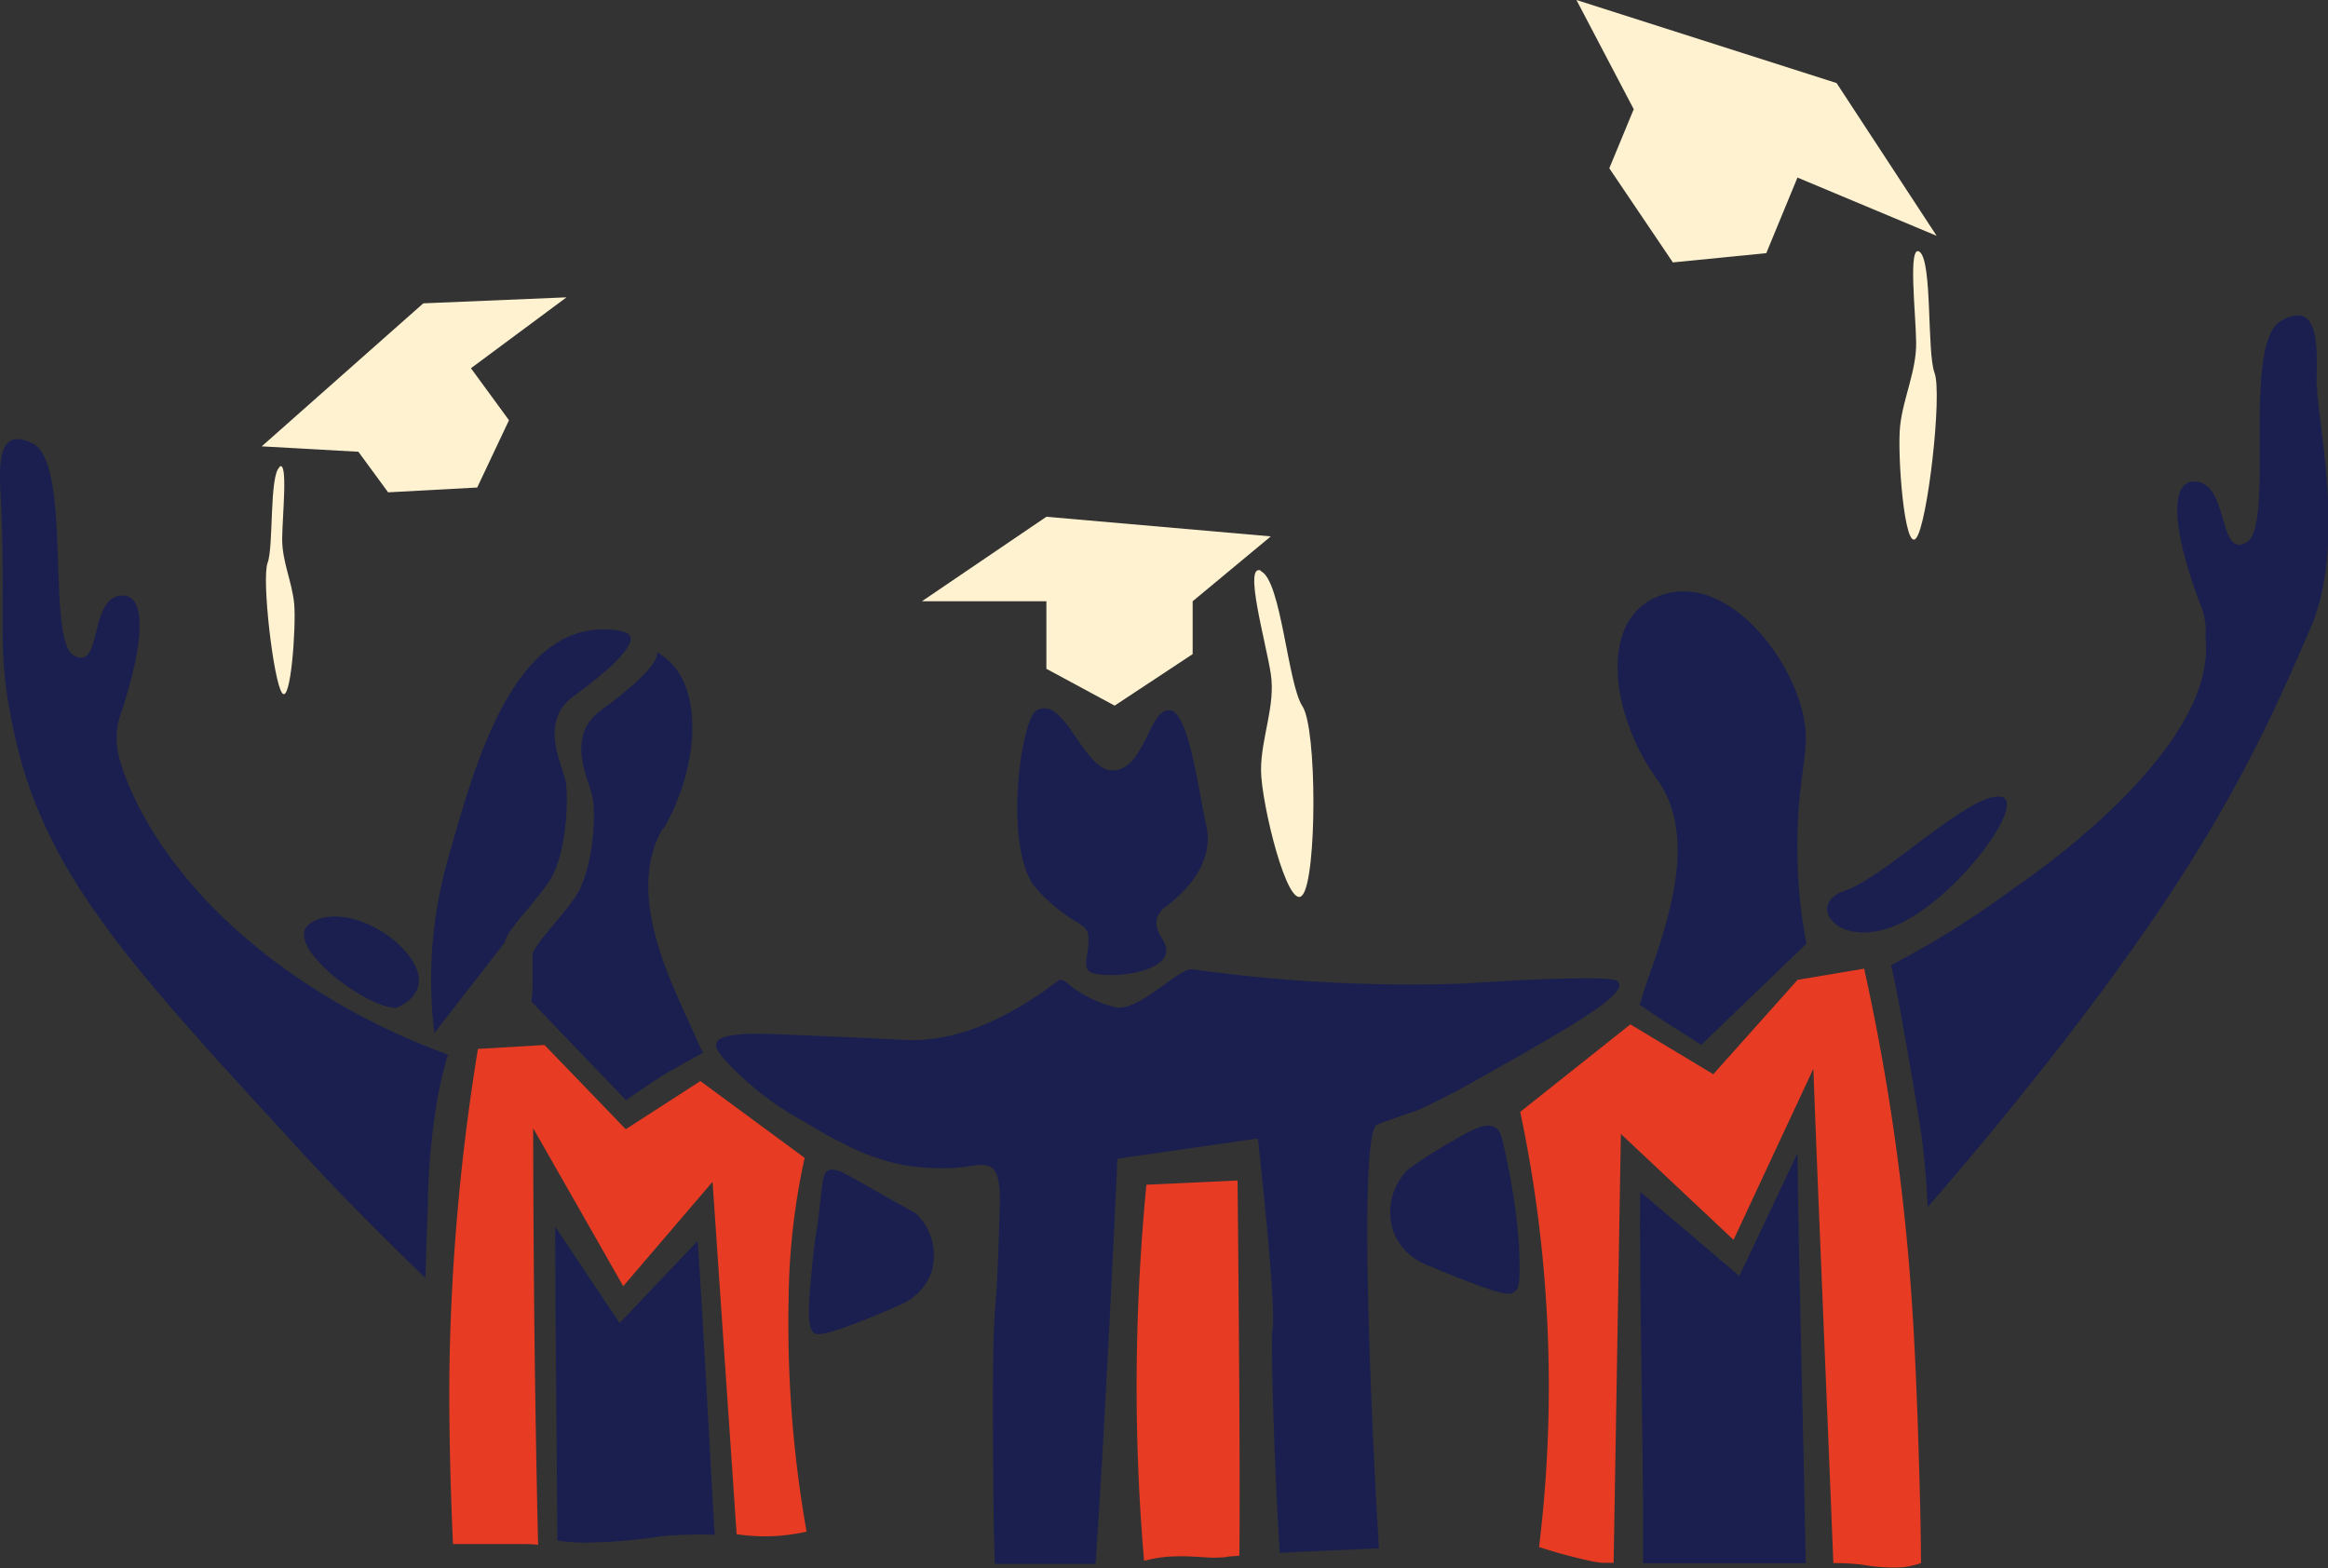
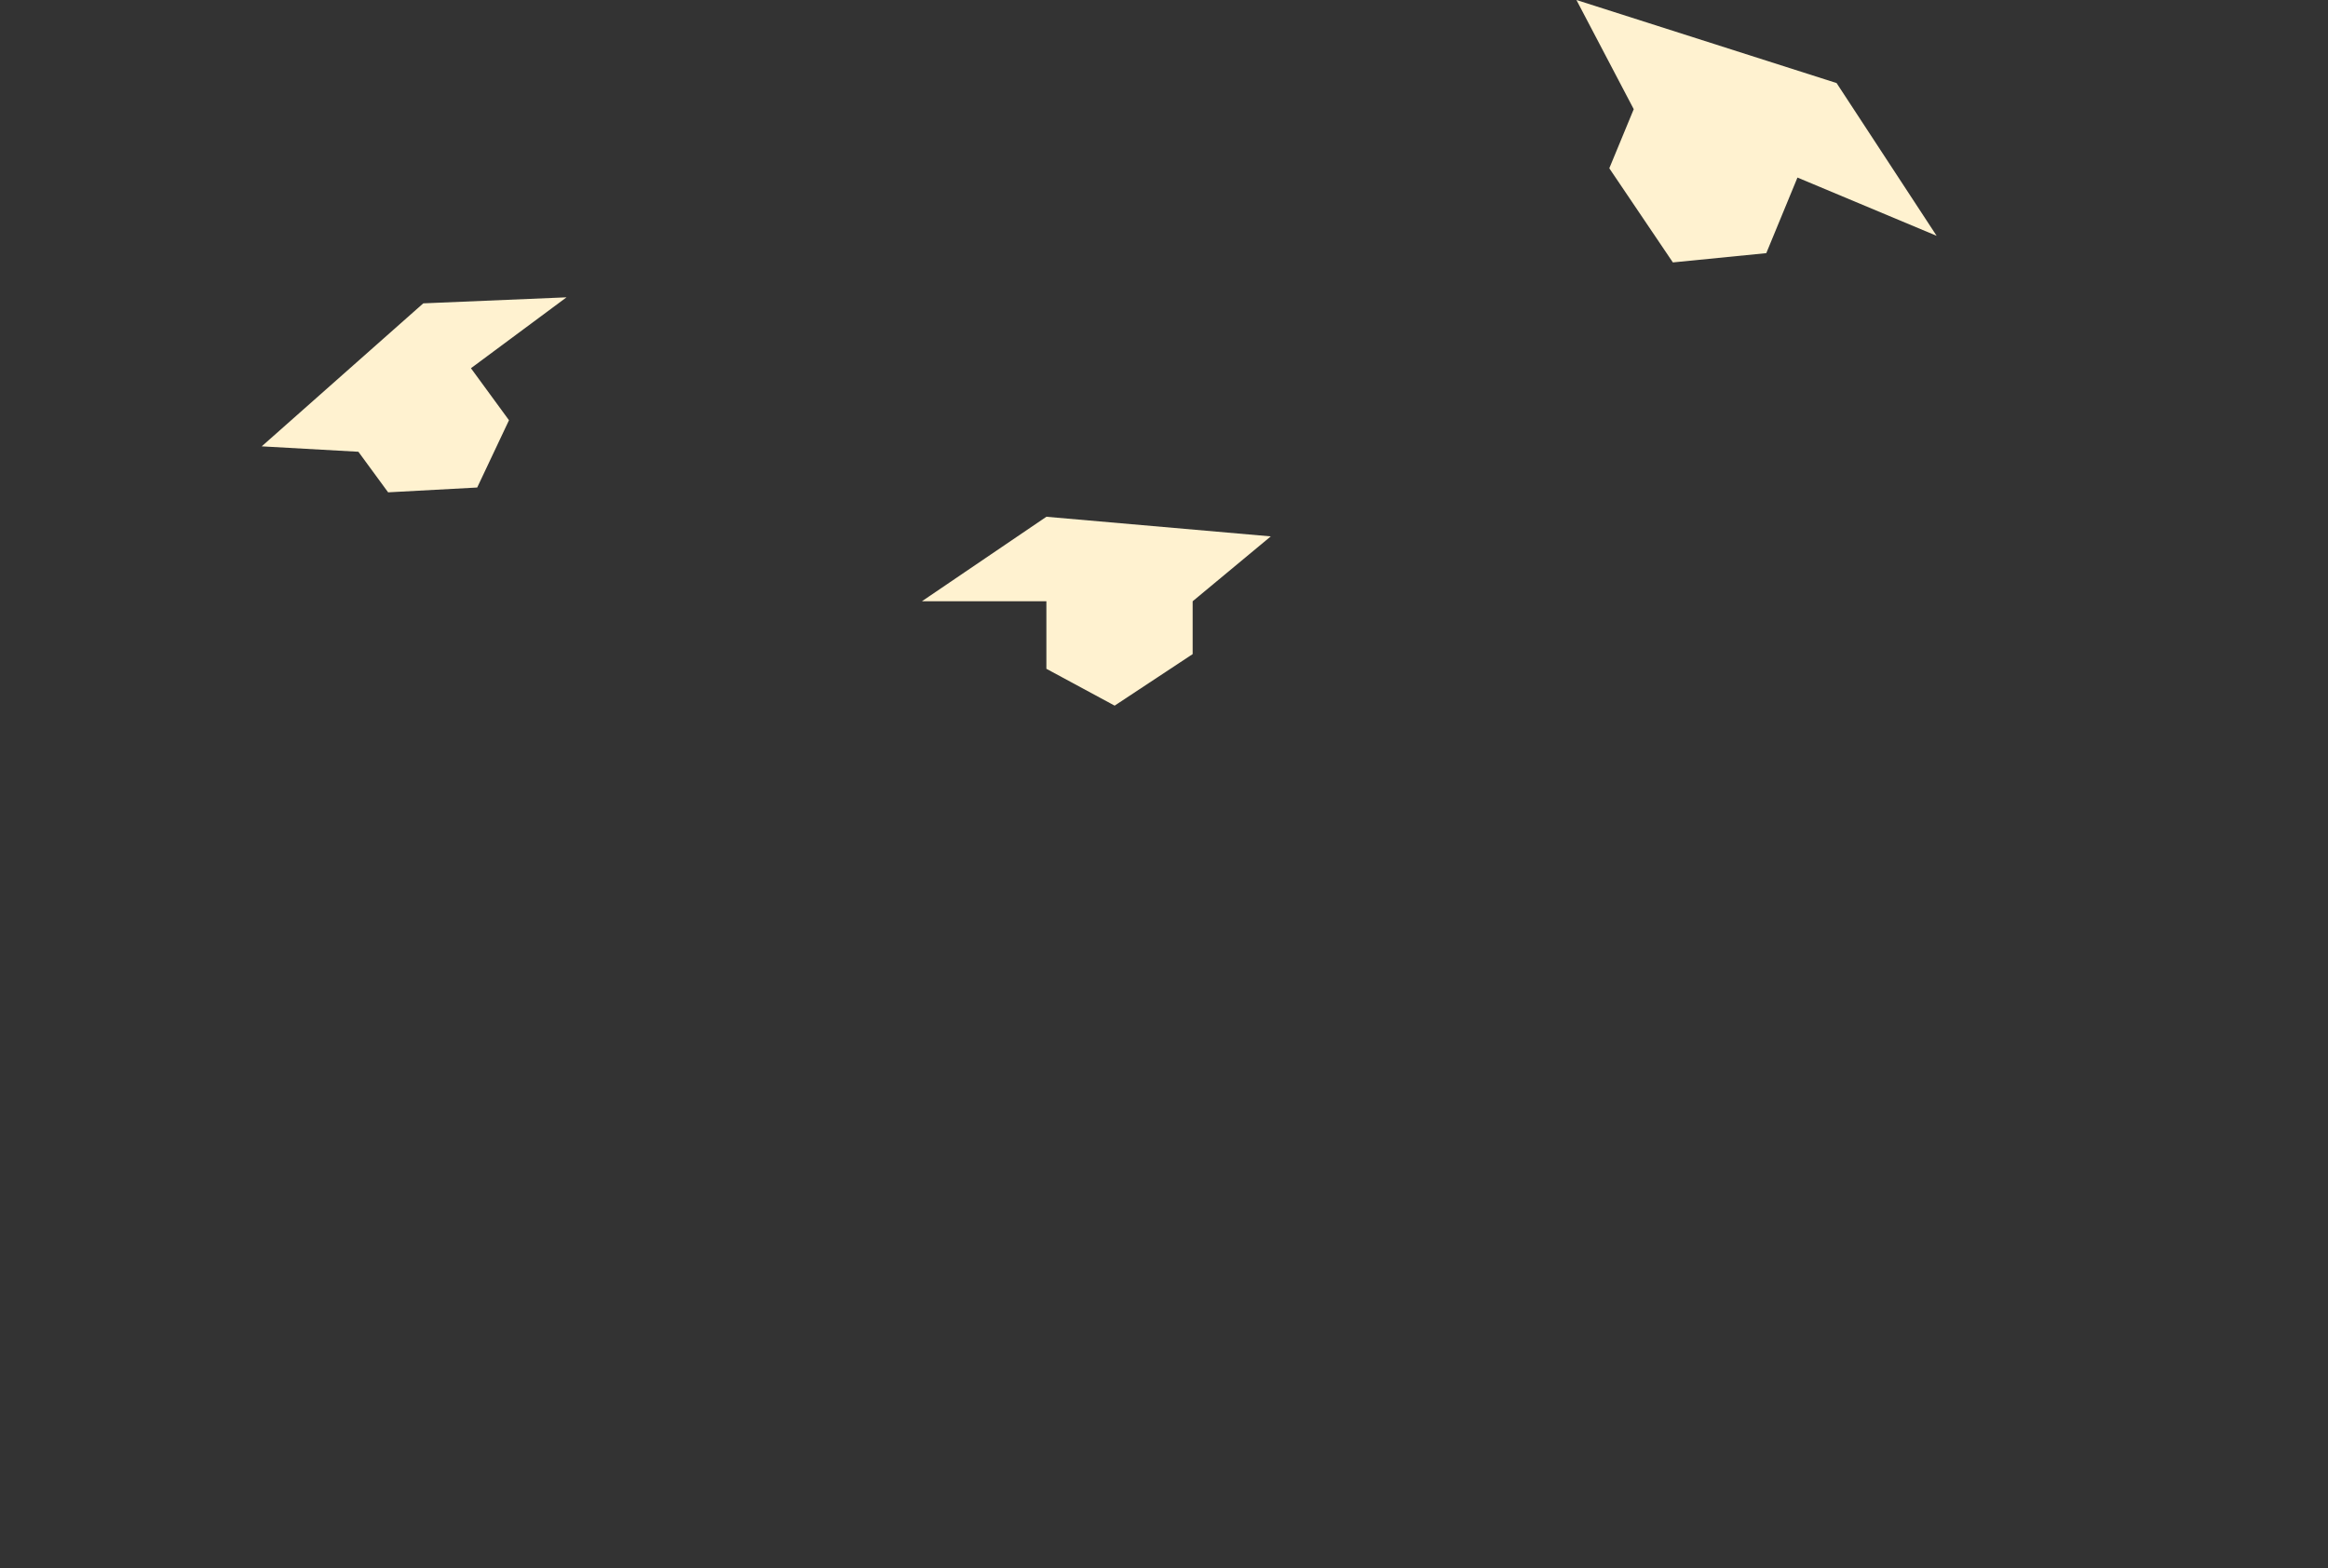
<svg xmlns="http://www.w3.org/2000/svg" viewBox="0 0 193.38 130.27">
  <rect x="0" y="0" width="193.38" height="130.27" fill="#333333" stroke="none" />
  <defs>
    <style>.cls-1{fill:none;}.cls-2{clip-path:url(#clip-path);}.cls-3{fill:#1a1f4f;}.cls-4{fill:#e73b23;}.cls-5{fill:#fff2d0;}</style>
    <clipPath id="clip-path" transform="translate(0)">
-       <rect class="cls-1" width="193.38" height="130.26" />
-     </clipPath>
+       </clipPath>
  </defs>
  <title>goals_3</title>
  <g id="Layer_2" data-name="Layer 2">
    <g id="Layer_1-2" data-name="Layer 1">
      <g class="cls-2">
        <path class="cls-3" d="M32.88,83.73c-2.52,0-9.55-5.31-7.13-7s7,.5,8.59,3.22-1.46,3.8-1.46,3.8" transform="translate(0)" />
-         <path class="cls-3" d="M153.23,74c3.33-1.12,10-7.83,12.78-7.83s-3.33,8.39-8.33,10.62-7.78-1.67-4.45-2.79" transform="translate(0)" />
        <path class="cls-3" d="M51.67,52.46c2.16.4-1,3.18-4,5.36S46.77,63.56,47,65s.08,6.23-1.52,8.43-3.34,3.81-3.57,4.89l-5.83,7.5a36.72,36.72,0,0,1,1.13-14.46c2.21-7.72,5.53-20.58,14.45-18.93" transform="translate(0)" />
        <path class="cls-4" d="M127.78,128.5c.56.18,1.14.36,1.74.53.82.23,1.62.43,2.39.6a7.9,7.9,0,0,0,1.23.2c.32,0,.62,0,.9,0l.6-35.63L144,103l6.63-14.21c.4,10.79,1.15,28.14,1.66,41.06,1,0,1.82.07,2.37.13a14.45,14.45,0,0,0,3.41.22,7,7,0,0,0,1.5-.35c0-2.85-.11-6.75-.26-11.39-.13-3.73-.29-7.18-.46-9.75a185.45,185.45,0,0,0-4-28.24l-5.53.93-7,7.84-6.89-4.14-9.15,7.27a109.08,109.08,0,0,1,1.91,12.66,110.54,110.54,0,0,1-.34,23.45" transform="translate(0)" />
        <path class="cls-3" d="M134.47,81.65c-.1-.28-.51-.45-5.07-.34-4.11.11-7.1.39-8.86.43-2.93.08-6.05.06-9.34-.09-4.35-.2-8.39-.6-12.1-1.12h0a1,1,0,0,0-.25,0c-1.21.19-4.17,3.36-6.06,3.17a9.56,9.56,0,0,1-4.25-2.13h0l-.12-.08a.71.71,0,0,0-.21-.08.47.47,0,0,0-.23,0h0c-5.41,4.14-9.32,4.91-11.92,5-1.17,0-2-.11-11.47-.49-1.47-.06-4.86-.18-5.09.74-.1.36.15.76.75,1.43a25.4,25.4,0,0,0,6.38,5c1.53.91,2.29,1.36,3.27,1.83a18.41,18.41,0,0,0,5.28,1.89,19.86,19.86,0,0,0,4,.22c1.87-.13,2.58-.5,3.23,0s.68,1.9.63,3.57c-.12,3.76-.18,5.64-.32,7.37-.2,2.44-.22,4.19-.24,7.68,0,1.8,0,10.6.16,14.27H91c.91-13.15,1.82-33.66,1.82-33.66l11.67-1.68s1.57,14,1.21,15.87c-.18.91.24,13.38.61,18.55l3.79-.18,4.45-.19c-.19-2.56-2-34.49-.15-35.21,0,0,1.1-.41,2.51-.9l.88-.3.92-.43c.5-.24,1.94-.94,3.66-1.91,7.67-4.32,12.52-7.06,12.13-8.18" transform="translate(0)" />
        <path class="cls-4" d="M95.07,129.66a10.43,10.43,0,0,1,2-.34,17.75,17.75,0,0,1,2.14,0l1.22.07a5.34,5.34,0,0,0,.77,0c.29,0,.45,0,.84-.08l.91-.07c.1-7.91-.15-31.17-.15-31.17l-7.57.35c-.38,3.9-.65,8.07-.76,12.46a169.15,169.15,0,0,0,.56,18.74" transform="translate(0)" />
      </g>
      <polygon class="cls-5" points="35.16 25.2 47.06 24.7 39.12 30.59 42.28 34.91 39.64 40.5 32.24 40.9 29.77 37.53 21.74 37.08 35.16 25.2" />
      <g class="cls-2">
        <path class="cls-5" d="M23.21,38.77c.74-.56.24,4.1.23,6s.84,3.6,1,5.43-.28,8.29-1,7.38-1.72-9.49-1.21-10.83.13-7.3,1-7.94" transform="translate(0)" />
      </g>
      <polygon class="cls-5" points="135.71 9.07 133.68 13.98 138.96 21.8 146.72 21.03 149.31 14.75 160.87 19.59 152.56 6.9 130.95 0 135.71 9.07" />
      <g class="cls-2">
        <path class="cls-5" d="M159.46,20.92c-1-.72-.31,5.2-.29,7.55s-1.07,4.57-1.33,6.89.36,10.51,1.32,9.36,2.19-12,1.54-13.73-.17-9.26-1.24-10.07" transform="translate(0)" />
        <path class="cls-3" d="M136.41,82.89a3.77,3.77,0,0,1-.24.56l0,0,2,1.35,3.15,2,8.74-8.41a39.85,39.85,0,0,1-.75-7.25c-.07-5.21.53-6.74.69-9.48.28-5.13-5.63-13.86-11.52-12.36s-4.78,10-.86,15.4.18,13.65-1.27,18.27" transform="translate(0)" />
-         <path class="cls-3" d="M124.19,93.64c-.83-.43-2,.23-4.17,1.52a33.13,33.13,0,0,0-3.06,2,5,5,0,0,0-1.16,5.31,4.89,4.89,0,0,0,2.77,2.63c.78.33,1.82.77,3.08,1.25,3.18,1.23,3.73,1.24,4.11,1s.56-.64.42-3.75a48.15,48.15,0,0,0-1-7.13c-.41-2.12-.56-2.59-1-2.83" transform="translate(0)" />
+         <path class="cls-3" d="M124.19,93.64c-.83-.43-2,.23-4.17,1.52a33.13,33.13,0,0,0-3.06,2,5,5,0,0,0-1.16,5.31,4.89,4.89,0,0,0,2.77,2.63c.78.33,1.82.77,3.08,1.25,3.18,1.23,3.73,1.24,4.11,1a48.15,48.15,0,0,0-1-7.13c-.41-2.12-.56-2.59-1-2.83" transform="translate(0)" />
        <path class="cls-3" d="M192.43,32.16c0-2.76.48-7.37-2.91-5.53s-.48,17-2.9,18.42S185.2,40,182.26,40c-1.94,0-1.94,3.68.48,10.13A5.69,5.69,0,0,1,183.2,53c1.08,9.56-15.81,20.71-15.81,20.71a76.22,76.22,0,0,1-10.3,6.47c.29,1.3.66,3.06,1,5.15.3,1.59.49,2.74.78,4.43.48,2.87.73,4.3.89,5.79.14,1.22.28,2.82.37,4.72,2.27-2.6,5.61-6.53,9.48-11.43C183.13,71.75,187.59,62.3,192,52c2.9-6.91.48-17,.48-19.8" transform="translate(0)" />
        <path class="cls-3" d="M136.49,129.87H150c-.19-10.63-.61-25.58-.69-34.06L144.48,106l-8.24-7c-.08,7.2.31,23.22.25,30.91" transform="translate(0)" />
        <path class="cls-4" d="M44.7,128.38q-.21-9-.31-18.22-.09-8.28-.1-16.43,3.74,6.55,7.48,13.12l7.42-8.67,2,29.27a15.47,15.47,0,0,0,2.88.17,15.87,15.87,0,0,0,2.93-.38,99.16,99.16,0,0,1-1.49-19.34,56.66,56.66,0,0,1,1.33-11.71l-8.66-6.38-6.2,4-6.75-7-5.53.33a182.49,182.49,0,0,0-2.34,25.13c-.1,4.09,0,10.25.27,16l1.81,0c1.51,0,2.36,0,3.47,0,.71,0,1.31,0,1.75.06" transform="translate(0)" />
        <path class="cls-3" d="M68.78,97.25c.58-.32,1.33.19,4,1.7,1.42.82,2.58,1.45,3.26,1.83a4.77,4.77,0,0,1,1.3,5,4.71,4.71,0,0,1-2.57,2.62c-.87.39-2.08.91-3.54,1.48-3,1.13-3.33,1-3.56.89-.71-.46-.52-2.47-.12-6.49.2-1.9.18-1,.49-3.61s.29-3.18.77-3.45" transform="translate(0)" />
        <path class="cls-3" d="M.11,42.27c-.1-2.66-.73-7.08,2.6-5.43S3.78,53.22,6.16,54.47s1.18-4.93,4-5c1.86-.07,2,3.47-.11,9.76A6.19,6.19,0,0,0,9.73,62c-.06.68,2.33,11.29,16.67,20.33a56.33,56.33,0,0,0,10.81,5.28c-.21.69-.51,1.81-.79,3.19a57.25,57.25,0,0,0-.89,9.67c-.06,1.43-.13,3.38-.19,5.7C32.67,103.6,28.62,99.65,24,94.56,10.76,80.16,3.83,72.61,1.27,61.3c-1.61-7.13-.78-8.64-1.16-19" transform="translate(0)" />
        <path class="cls-3" d="M59.37,127.52c-.43-7.19-1-18.64-1.42-24.43l-6.48,6.82-5.35-8c0,6.65.12,17.32.18,26.08.44.05,1.09.12,1.89.16a42.46,42.46,0,0,0,6.76-.53,37.23,37.23,0,0,1,4.42-.12" transform="translate(0)" />
        <path class="cls-3" d="M55.12,68.85c3-5.15,3.55-12.43-.54-14.66.15,1-2.29,3.1-4.66,4.82-3,2.18-1,5.74-.7,7.21s.07,6.23-1.52,8.43c-1.45,2-3,3.49-3.46,4.56,0,.81,0,1.66,0,2.54,0,.5-.05,1-.09,1.46L52,91.4c1-.71,2.08-1.42,3.13-2.12l3.28-1.84,0,0a5.77,5.77,0,0,1-.29-.54c-1.9-4.47-6.43-12.28-3.06-18.09" transform="translate(0)" />
      </g>
      <polygon class="cls-5" points="86.92 42.93 76.58 49.95 86.92 49.95 86.92 55.56 92.59 58.62 99.07 54.34 99.07 49.95 105.56 44.56 86.92 42.93" />
      <g class="cls-2">
        <path class="cls-3" d="M86.13,59c-1.35.68-2.86,11.75,0,14.87s4.29,2.64,4.29,4.08-.44,2.24,0,2.69a.63.63,0,0,0,.24.15c1.23.53,5.89.13,6.2-1.64.17-1-1-1.6-.77-2.79a1.86,1.86,0,0,1,.77-1.05c1.91-1.44,4-3.84,3.34-6.72S98.77,59,97.1,59s-2,4.8-4.56,5-4-6.24-6.41-5" transform="translate(0)" />
-         <path class="cls-5" d="M104.75,47.41c-1.49-.68.4,5.91.81,8.56s-.81,5.3-.81,8,2.23,11.82,3.44,10.39,1.22-13.86,0-15.69-1.76-10.43-3.44-11.21" transform="translate(0)" />
      </g>
    </g>
  </g>
</svg>